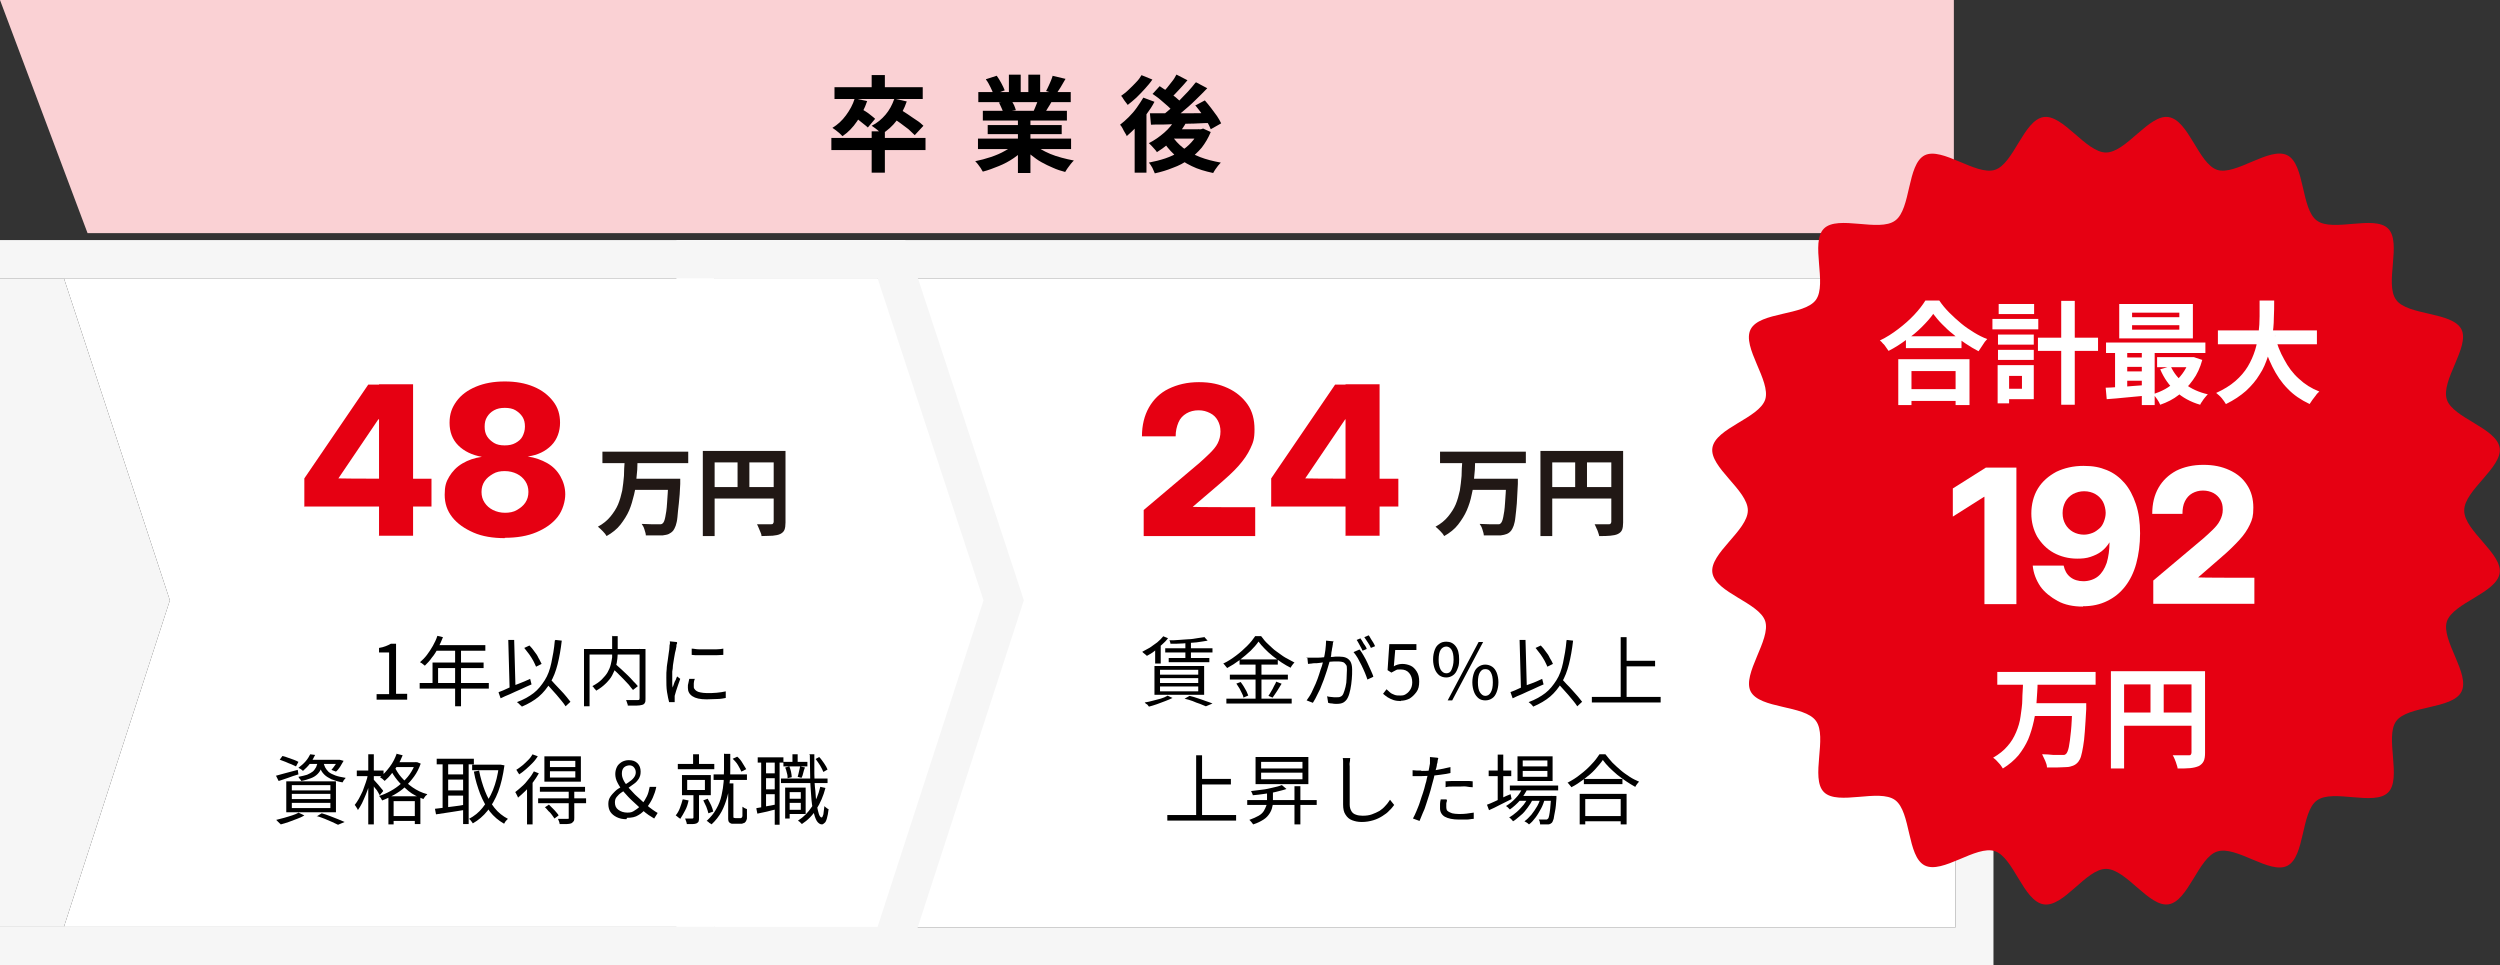
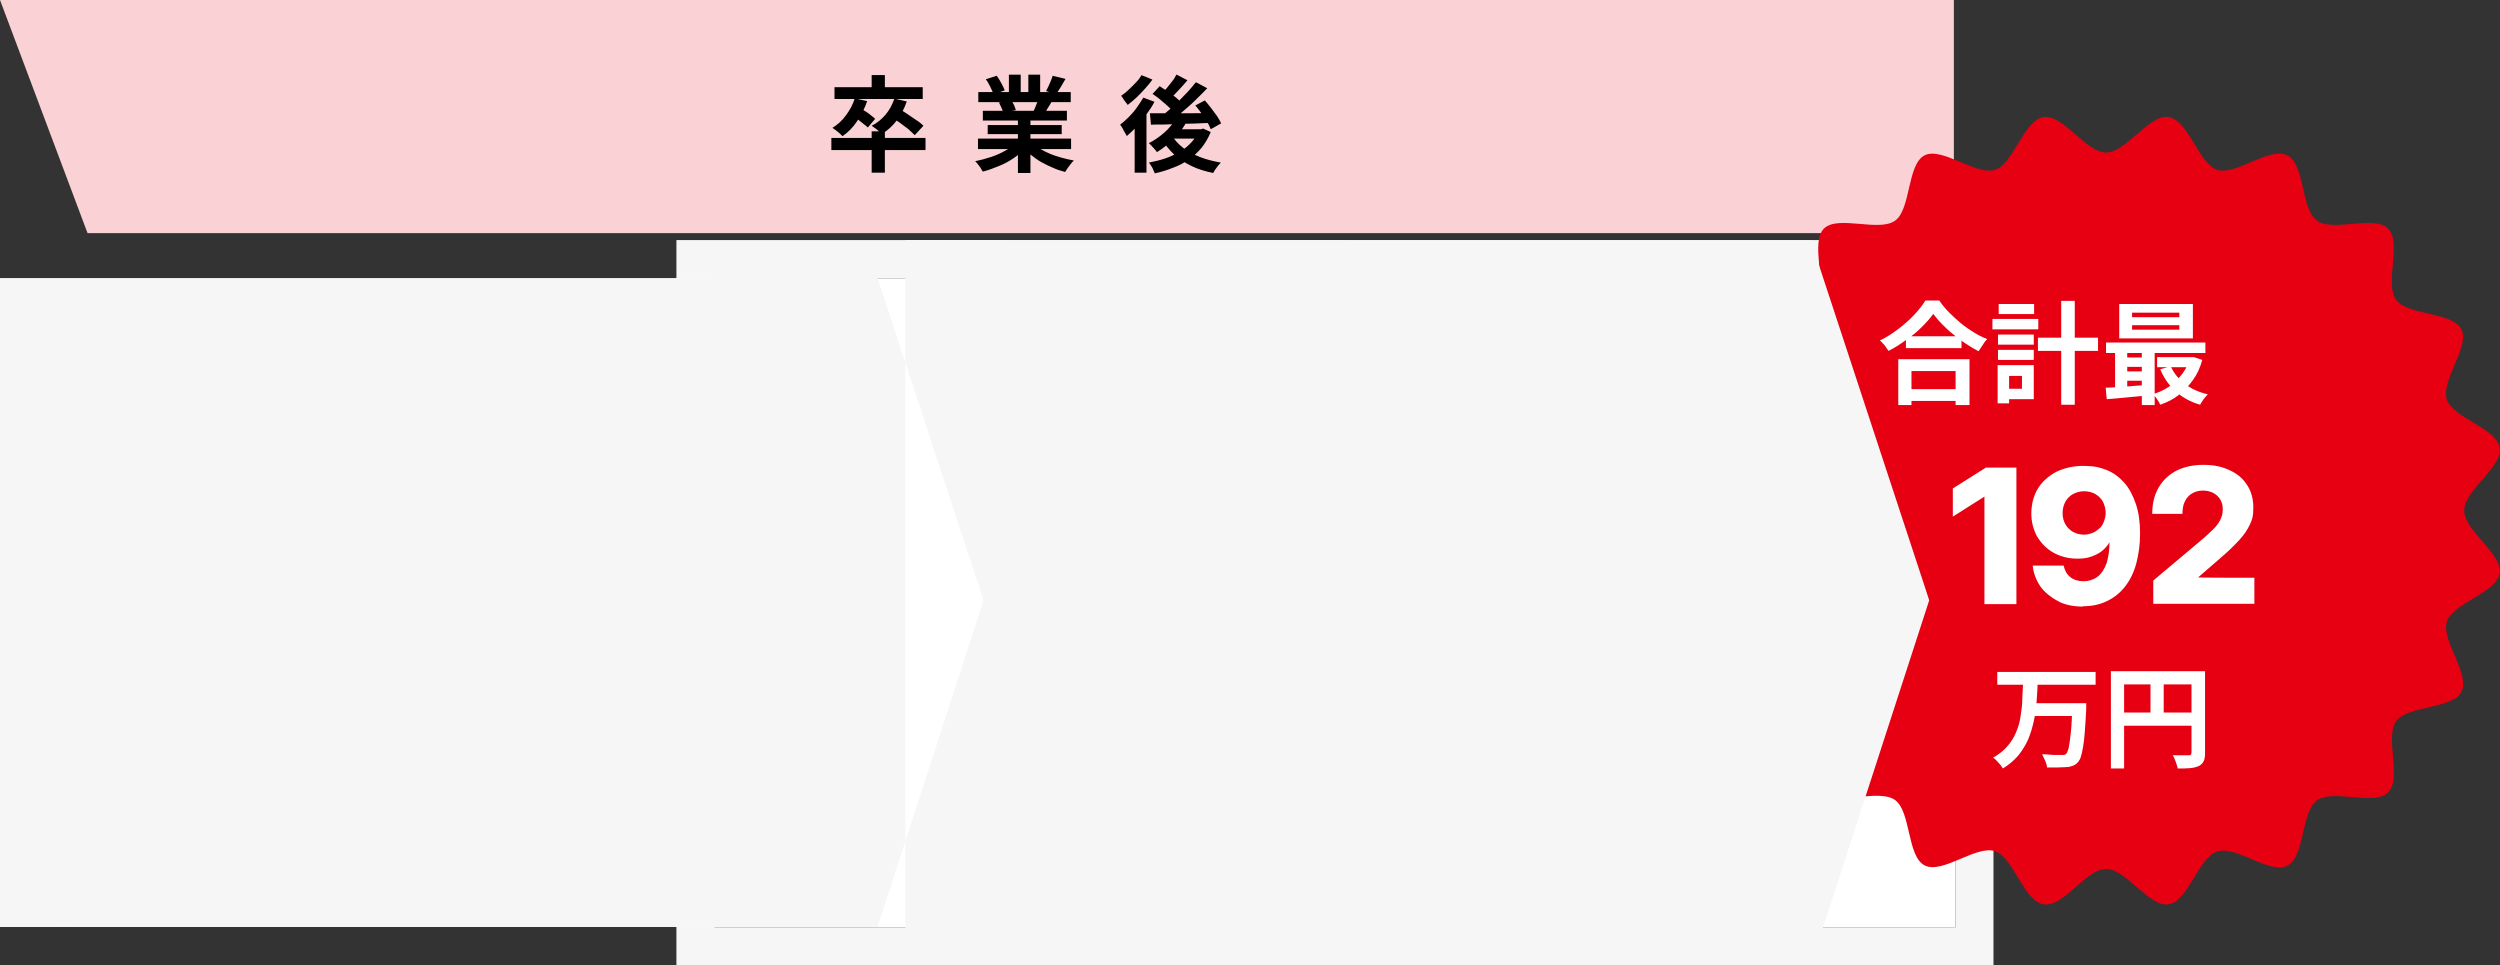
<svg xmlns="http://www.w3.org/2000/svg" id="_レイヤー_2" version="1.1" viewBox="0 0 719.6 277.8">
  <rect x="0" y="0" width="719.6" height="277.8" fill="#333333" stroke="none" />
  <defs>
    <style>
      .st0 {
        fill: #fad1d4;
      }

      .st1 {
        fill: #211815;
      }

      .st2 {
        fill: #f6f6f6;
      }

      .st3 {
        fill: none;
        stroke: #e60012;
        stroke-linecap: round;
        stroke-linejoin: round;
        stroke-width: 12.1px;
      }

      .st4 {
        fill: #fff;
      }

      .st5 {
        fill: #e60012;
      }
    </style>
  </defs>
  <rect class="st4" x="205.7" y="80.1" width="357.2" height="186.8" />
  <path class="st2" d="M562.9,80.1v186.8H205.7V80.1h357.2M573.8,69.1H194.7v208.7h379.1V69.1h0Z" />
  <g>
    <polygon class="st4" points="252.6 80.1 18.4 80.1 48.9 172.8 18.4 266.8 252.6 266.8 283.2 172.8 252.6 80.1" />
    <polygon class="st2" points="18.4 80.1 0 80.1 0 266.8 18.4 266.8 48.9 172.8 18.4 80.1" />
  </g>
  <polygon class="st0" points="25.2 67.1 562.4 67.1 562.4 0 0 0 25.2 67.1" />
  <path d="M239.3,39.7h27.1v3.5h-27.1v-3.5ZM245.9,28.3l3.7.8c-.7,2.1-1.7,4-2.9,5.8s-2.6,3.2-4.2,4.3c-.2-.2-.5-.5-.8-.8-.4-.3-.7-.6-1.1-.9s-.7-.5-1-.7c1.5-.9,2.8-2.1,3.9-3.6,1.1-1.5,2-3.1,2.5-4.8h0ZM240.2,25.1h25.4v3.4h-25.4v-3.4ZM245.7,33.5l2-2.3c.5.3,1,.6,1.5.9s1,.7,1.5,1.1.9.7,1.2,1l-2.1,2.5c-.3-.3-.7-.6-1.2-1-.5-.4-1-.8-1.5-1.2s-1-.8-1.5-1h0ZM250.9,21.6h3.8v4.8h-3.8v-4.8ZM250.9,37.8h3.8v11.9h-3.8v-11.9ZM257.4,28.4l3.6.8c-.7,2.1-1.7,3.9-2.9,5.5s-2.7,2.9-4.3,3.9c-.2-.2-.5-.5-.8-.8-.3-.3-.7-.6-1.1-.9-.4-.3-.7-.5-1-.7,1.6-.8,2.9-1.9,4-3.2,1.1-1.3,1.9-2.8,2.5-4.5h0ZM256.5,33.8l2.4-2.4c.7.4,1.5.9,2.4,1.5s1.7,1.2,2.5,1.7,1.5,1.1,2,1.6l-2.5,2.7c-.5-.5-1.1-1-1.8-1.7-.8-.6-1.6-1.2-2.4-1.8-.9-.6-1.7-1.2-2.4-1.7h0Z" />
  <path d="M292.4,41.3l2.8,1.3c-.9,1-2.1,2-3.4,2.9s-2.8,1.7-4.3,2.3-3,1.2-4.6,1.6c-.2-.3-.4-.6-.6-1-.3-.4-.5-.7-.8-1.1-.3-.4-.6-.7-.8-.9,1.5-.3,3-.7,4.5-1.2s2.9-1.1,4.1-1.8c1.3-.7,2.3-1.4,3.1-2.2h0ZM281.5,39.9h26.8v3h-26.8v-3ZM281.6,26.5h26.6v2.9h-26.6v-2.9ZM282.9,31.9h24.2v2.8h-24.2v-2.8ZM283.8,22.8l3.1-1c.4.6.9,1.3,1.3,2.1s.8,1.5,1,2.1l-3.2,1.2c-.2-.6-.5-1.3-.9-2.1s-.8-1.6-1.3-2.2h0ZM284.3,36h21.3v2.6h-21.3v-2.6ZM287.6,29.5l3.5-.6c.3.4.5.9.8,1.4.2.5.4,1,.5,1.4l-3.7.6c0-.4-.3-.9-.5-1.4s-.5-1-.7-1.5h0ZM290.4,21.5h3.4v6.4h-3.4v-6.4ZM293,33.3h3.6v16.5h-3.6v-16.5ZM297.3,41.2c.6.6,1.4,1.2,2.2,1.7.9.5,1.8,1,2.8,1.4s2.1.8,3.3,1.1c1.2.3,2.3.6,3.5.8-.3.3-.6.6-.9,1s-.6.8-.9,1.2-.5.8-.7,1.1c-1.2-.3-2.4-.7-3.5-1.2-1.2-.5-2.2-1-3.3-1.6s-2-1.3-2.9-2c-.9-.7-1.7-1.5-2.4-2.4l2.8-1.1h0ZM296,21.5h3.4v6.1h-3.4v-6.1ZM299,28.2l3.8.9c-.4.7-.8,1.4-1.2,2-.4.6-.7,1.2-1,1.7l-3.1-.8c.3-.6.5-1.2.8-1.9.3-.7.5-1.3.7-1.9h0ZM302.9,21.8l3.8.9c-.5.8-.9,1.6-1.4,2.4-.5.8-.9,1.4-1.3,2l-2.9-.9c.2-.4.5-.9.7-1.4.2-.5.5-1,.7-1.6.2-.5.4-1,.5-1.4Z" />
  <path d="M329.1,28.1l3.2,1.2c-.6,1.2-1.4,2.4-2.3,3.6s-1.8,2.4-2.8,3.5c-1,1.1-2,2-2.9,2.8,0-.3-.3-.6-.5-1-.2-.4-.5-.8-.7-1.3-.2-.4-.5-.8-.7-1,.8-.6,1.7-1.4,2.5-2.2s1.6-1.7,2.3-2.7c.7-1,1.3-1.9,1.9-2.9h0ZM328.5,21.6l3.2,1.3c-.6.9-1.3,1.7-2.1,2.6s-1.7,1.8-2.5,2.6c-.9.8-1.7,1.5-2.5,2.1-.2-.2-.3-.5-.6-.8-.2-.3-.5-.6-.7-1s-.4-.6-.6-.8c.7-.5,1.5-1.1,2.2-1.8s1.5-1.4,2.1-2.1c.7-.7,1.2-1.4,1.6-2.1h0ZM326.6,34.5l3.1-3.1h.3v18.3h-3.4v-15.3ZM338.3,34.1l3.2,1c-.6,1.2-1.4,2.3-2.3,3.4s-1.9,2.1-3,3c-1.1.9-2.2,1.7-3.2,2.3-.1-.2-.3-.5-.6-.8s-.6-.7-.9-1-.6-.6-.8-.8c1.6-.8,3-1.8,4.4-3,1.4-1.2,2.5-2.6,3.3-4h0ZM345,37.2h.7l.6-.2,2.2,1c-.7,1.7-1.6,3.2-2.6,4.5-1.1,1.3-2.3,2.4-3.7,3.4s-2.9,1.8-4.6,2.4c-1.7.7-3.4,1.2-5.2,1.6-.2-.4-.4-1-.7-1.6-.3-.6-.7-1.1-1-1.5,1.6-.3,3.2-.7,4.7-1.2s2.9-1.2,4.2-1.9c1.3-.8,2.4-1.7,3.3-2.7s1.7-2.1,2.2-3.4v-.5h0ZM331,32.6c1.5,0,3.1,0,5,0,1.9,0,3.9,0,6,0s4.2,0,6.4-.1v2.9c-2.1,0-4.2.2-6.2.2s-4,.1-5.9.2-3.6,0-5,.1l-.3-3.2ZM331.7,27.1l2.1-2.3c.7.5,1.5,1,2.3,1.5.8.6,1.6,1.1,2.3,1.7s1.3,1.1,1.7,1.7l-2.3,2.6c-.4-.5-.9-1.1-1.6-1.7-.7-.6-1.4-1.2-2.2-1.9s-1.6-1.2-2.3-1.7h0ZM344.3,23.7l3.2,1.7c-1.1,1.1-2.2,2.3-3.5,3.5-1.2,1.2-2.5,2.3-3.8,3.4s-2.5,2-3.6,2.8l-2.4-1.6c.8-.6,1.7-1.3,2.6-2.1.9-.8,1.8-1.6,2.7-2.5s1.7-1.8,2.5-2.6c.8-.9,1.5-1.7,2.1-2.5h0ZM337.3,39c.8,1.3,1.9,2.5,3.3,3.6,1.4,1,3,1.9,4.8,2.6,1.8.7,3.8,1.2,6,1.6-.3.3-.5.6-.8.9-.3.4-.5.7-.8,1.1s-.4.7-.6,1c-2.3-.5-4.4-1.1-6.2-2-1.9-.9-3.5-2-5-3.3-1.4-1.3-2.7-2.9-3.7-4.6l2.9-.9h0ZM338.7,21.5l3.1,1.6c-.8.9-1.6,1.9-2.5,2.8-.9,1-1.7,1.8-2.4,2.4l-2.5-1.4c.5-.5,1-1,1.5-1.6.5-.6,1-1.3,1.5-1.9s.9-1.3,1.2-1.9h0ZM338,37.2h8.1v2.7h-10.4l2.4-2.7ZM344,30.4l2.8-1.5c.6.7,1.2,1.4,1.8,2.2s1.2,1.6,1.7,2.3.9,1.5,1.2,2.1l-3,1.7c-.2-.6-.6-1.3-1-2.1-.5-.8-1-1.6-1.6-2.4-.6-.8-1.2-1.6-1.7-2.2h0Z" />
-   <path d="M108.4,201.5v-1.7h3.6v-12h-2.9v-1.3c.7-.1,1.4-.3,1.9-.5s1-.4,1.5-.7h1.5v14.4h3.2v1.7h-8.8Z" />
  <path d="M120.8,196.6h19.9v1.6h-19.9v-1.6ZM125.8,183l1.7.4c-.4,1.1-.9,2.1-1.4,3.1s-1.1,2-1.8,2.8c-.6.9-1.3,1.6-2,2.3-.1,0-.2-.2-.4-.3s-.3-.3-.5-.4c-.2-.1-.4-.2-.5-.3.7-.6,1.4-1.3,2-2.1.6-.8,1.2-1.7,1.7-2.6.5-.9,1-1.9,1.3-2.9h0ZM124.4,190.7h14.8v1.6h-13.1v5.2h-1.6v-6.8h0ZM125.5,185.7h14.2v1.6h-15l.8-1.6ZM131,186.6h1.7v16.7h-1.7v-16.7Z" />
  <path d="M143.6,199.2c.8-.3,1.6-.6,2.6-1.1s2-.9,3.1-1.3,2.2-.9,3.3-1.4l.4,1.6c-1,.4-2,.9-3.1,1.4s-2.1.9-3.1,1.4c-1,.4-1.9.8-2.7,1.2l-.6-1.7h0ZM146.3,184.2h1.7c0,0,.4,14.5.4,14.5h-1.7c0,0-.4-14.5-.4-14.5ZM159.9,184.2l1.8.2c-.3,2.6-.7,4.8-1.2,6.8-.5,2-1.2,3.8-2.1,5.3s-2,2.9-3.3,4-3,2.1-4.9,2.9c0-.1-.2-.3-.4-.4s-.3-.4-.5-.5-.3-.3-.5-.4c1.9-.7,3.5-1.6,4.8-2.6,1.3-1,2.3-2.3,3.2-3.7s1.5-3.1,1.9-5,.8-4,1-6.4h0ZM150.9,186.5l1.5-.7c.5.5,1,1.1,1.4,1.7.5.6.9,1.2,1.2,1.9.4.6.6,1.2.9,1.7l-1.6.8c-.2-.5-.5-1.1-.8-1.7s-.8-1.3-1.2-1.9c-.5-.6-.9-1.2-1.4-1.8h0ZM156.8,196.3l1.3-1.1c.5.5,1.1,1.1,1.6,1.7.6.6,1.1,1.2,1.7,1.8s1.1,1.2,1.6,1.8.9,1.1,1.2,1.5l-1.4,1.3c-.3-.5-.7-1-1.1-1.5-.5-.6-1-1.2-1.5-1.8-.5-.6-1.1-1.2-1.7-1.9s-1.1-1.2-1.6-1.7h0Z" />
  <path d="M168.1,186.8h16.8v1.6h-15.2v14.9h-1.6v-16.5ZM176.1,183.1h1.7v4.3c0,.7,0,1.4-.1,2.2s-.2,1.6-.5,2.4c-.2.8-.6,1.6-1,2.4s-1.1,1.6-1.8,2.3-1.7,1.5-2.8,2.1c0-.1-.2-.3-.3-.4s-.3-.3-.4-.5-.3-.3-.4-.4c1.1-.6,2-1.2,2.7-1.9s1.3-1.4,1.7-2.1c.4-.7.7-1.4.9-2.2s.3-1.4.4-2.1c0-.7,0-1.3,0-2v-4.3h0ZM175.9,192l1.2-.9c.6.5,1.1,1,1.8,1.6.6.6,1.2,1.1,1.8,1.7.6.6,1.1,1.1,1.6,1.7.5.5,1,1,1.3,1.4l-1.4,1.1c-.3-.4-.8-.9-1.2-1.5-.5-.5-1-1.1-1.6-1.7-.6-.6-1.2-1.2-1.8-1.8s-1.2-1.1-1.8-1.6h0ZM184.2,186.8h1.6v14.3c0,.5,0,1-.2,1.2-.1.3-.4.5-.8.6-.4.1-.9.2-1.6.2-.7,0-1.5,0-2.5,0,0-.2,0-.3-.1-.5s-.1-.4-.2-.6-.1-.4-.2-.5c.5,0,1,0,1.5,0s.9,0,1.2,0h.7c.2,0,.4,0,.4-.1s.1-.2.1-.4v-14.3h0Z" />
  <path d="M194.9,185c0,.1,0,.3-.1.4s-.1.4-.1.6c0,.2,0,.3-.1.5,0,.4-.2.9-.3,1.4s-.2,1.1-.3,1.7c-.1.6-.2,1.2-.3,1.9,0,.6-.1,1.2-.2,1.8,0,.6,0,1.1,0,1.6s0,1.1,0,1.5c0,.5,0,1,.1,1.5.1-.3.3-.7.4-1.1.1-.4.3-.8.5-1.1.1-.4.3-.7.4-1l.9.7c-.2.5-.4,1.1-.6,1.7s-.4,1.2-.6,1.8c-.2.6-.3,1-.4,1.4,0,.2,0,.3,0,.5s0,.3,0,.5c0,.1,0,.2,0,.4s0,.3,0,.4h-1.6c-.2-.7-.4-1.7-.6-2.9s-.2-2.6-.2-4.1,0-1.6.1-2.5c0-.8.2-1.7.3-2.5.1-.8.2-1.5.3-2.2s.2-1.2.2-1.7c0-.3,0-.5.1-.8s0-.5,0-.8l2,.2h0ZM199.9,195.6c-.1.4-.2.8-.2,1.1s0,.6,0,.9,0,.5.2.7c.1.2.3.4.6.6s.6.3,1.1.4,1.1.2,1.9.2,1.9,0,2.8-.1,1.8-.2,2.6-.4v1.9c-.6.1-1.4.3-2.4.3s-2,.1-3.1.1c-1.9,0-3.2-.3-4.1-.9-.9-.6-1.3-1.4-1.3-2.4s0-.8.1-1.2.2-.9.3-1.4h1.6c0,.1,0,.1,0,.1ZM199.1,186.7c.6,0,1.3.2,2.1.2.8,0,1.6,0,2.5,0s1.7,0,2.5,0,1.5-.1,2-.2v1.8c-.6,0-1.3.1-2.1.1-.8,0-1.6,0-2.4,0s-1.7,0-2.5,0-1.5,0-2.1-.1v-1.8h0Z" />
  <path d="M79.4,223.3c.8-.2,1.7-.5,2.9-.8,1.1-.3,2.2-.6,3.4-.9l.2,1.3c-1,.3-2,.6-3,1s-1.9.6-2.7.9l-.7-1.4h0ZM86.1,234l1.5.7c-.6.4-1.3.7-2.1,1-.8.3-1.6.6-2.4.9-.8.3-1.6.5-2.3.7,0-.1-.2-.2-.4-.4s-.3-.3-.5-.5c-.1-.1-.3-.3-.4-.4.8-.2,1.5-.4,2.3-.6s1.6-.5,2.3-.7,1.3-.5,1.9-.8h0ZM80.5,218.7l.8-1.1c.5.1,1.1.3,1.6.5s1.1.4,1.7.6c.5.2,1,.4,1.3.6l-.7,1.3c-.4-.2-.8-.4-1.3-.6s-1.1-.4-1.7-.7c-.6-.2-1.1-.4-1.6-.6h0ZM82.4,224.9h14.3v8.9h-14.3v-8.9ZM84,226v1.5h11.1v-1.5h-11.1ZM84,228.5v1.5h11.1v-1.5h-11.1ZM84,231.1v1.5h11.1v-1.5h-11.1ZM89.2,217.1l1.5.2c-.4.8-.8,1.6-1.4,2.4-.6.8-1.3,1.5-2.1,2.2-.1-.1-.3-.3-.6-.5s-.5-.3-.7-.4c.8-.6,1.5-1.2,2.1-1.9.6-.7,1-1.4,1.3-2h0ZM91.6,219.1h1.5c-.1.8-.3,1.5-.6,2.1s-.6,1.1-1.1,1.6-1.1.9-1.9,1.2-1.7.6-2.8.8c0-.2-.2-.4-.4-.6s-.3-.4-.4-.6c1-.2,1.9-.4,2.5-.6.7-.3,1.2-.6,1.6-.9s.7-.8,1-1.3c.2-.5.4-1.1.5-1.7h0ZM88.9,218.7h8.8v1.2h-9.8l1-1.2ZM91.3,234.9l1.3-.8c.8.2,1.6.5,2.4.8s1.6.6,2.3.9,1.4.6,1.9.8l-1.9.8c-.5-.2-1-.5-1.7-.8s-1.4-.6-2.1-.9c-.8-.3-1.5-.6-2.4-.8h0ZM93.1,219.5c.1.5.3.9.5,1.4.2.4.6.9,1,1.3.5.4,1.1.7,1.9,1,.8.3,1.8.5,3,.7-.1.2-.3.4-.5.6-.2.3-.3.5-.4.7-1.3-.2-2.4-.6-3.2-.9-.8-.4-1.5-.8-2-1.3s-.9-1-1.1-1.6-.5-1.1-.6-1.7h1.4c0-.1,0-.1,0-.1ZM97.3,218.7h.5c0,0,1.1.3,1.1.3-.3.6-.7,1.1-1,1.7-.4.6-.8,1.1-1.2,1.4l-1.3-.5c.3-.4.7-.8,1-1.3.4-.5.6-1,.9-1.4v-.2h0Z" />
  <path d="M105.9,222.8l1.1.4c-.2.9-.4,1.8-.7,2.7-.3.9-.6,1.9-1,2.8s-.7,1.7-1.1,2.5-.8,1.4-1.2,2c0-.2-.2-.5-.4-.8-.2-.3-.3-.5-.5-.7.4-.5.8-1.1,1.2-1.8.4-.7.7-1.4,1.1-2.2.3-.8.6-1.6.9-2.5.3-.8.5-1.6.6-2.4h0ZM102.7,221.8h7.7v1.6h-7.7v-1.6ZM106,217.1h1.6v20.2h-1.6v-20.2ZM107.4,224.2c.1.1.3.4.6.7.3.3.6.7.9,1,.3.4.6.7.9,1.1.3.3.5.6.5.7l-1,1.2c-.1-.2-.3-.5-.5-.9-.2-.4-.5-.8-.8-1.1s-.5-.8-.8-1.1-.5-.6-.6-.8l.8-.8h0ZM119.5,219.4h.6c0,0,1,.4,1,.4-.5,1.4-1.1,2.6-1.9,3.7-.8,1.1-1.7,2.1-2.6,3s-2,1.6-3.2,2.3c-1.1.6-2.3,1.2-3.4,1.6-.1-.2-.2-.4-.4-.7s-.4-.5-.5-.6c1.1-.3,2.2-.8,3.3-1.4s2.1-1.3,3-2.1c.9-.8,1.8-1.7,2.5-2.7s1.3-2.1,1.7-3.3v-.3h0ZM114.3,217l1.6.4c-.4,1-.8,1.9-1.4,2.8s-1.1,1.8-1.8,2.5c-.6.8-1.3,1.5-2,2.1,0-.1-.2-.2-.4-.4s-.3-.3-.5-.4-.3-.2-.4-.3c1-.8,1.9-1.8,2.8-3s1.5-2.4,2-3.8h0ZM111.7,229.2h9.3v8h-1.6v-6.6h-6.1v6.7h-1.5v-8.1h0ZM112.3,234.9h7.9v1.4h-7.9v-1.4ZM113.5,220.6c.5,1,1.1,2.1,2,3.1s1.9,2,3.2,2.9,2.7,1.6,4.3,2c-.1.1-.2.3-.4.4s-.2.3-.4.5-.2.3-.3.5c-1.6-.6-3.1-1.3-4.3-2.3s-2.3-2-3.2-3.1c-.9-1.1-1.6-2.2-2.1-3.3l1.2-.8h0ZM113.7,219.4h6.2v1.4h-6.2v-1.4Z" />
  <path d="M125.2,232.8c.7-.1,1.6-.2,2.5-.3s1.9-.3,3-.4c1.1-.1,2.1-.3,3.2-.5v1.5c-1.4.2-2.9.5-4.4.7s-2.8.4-4,.6l-.3-1.6h0ZM125.7,218.4h10.7v1.6h-10.7v-1.6ZM127.4,219h1.6v14.3h-1.6v-14.3ZM128.2,222.9h5.7v1.5h-5.7v-1.5ZM128.2,227.5h5.7v1.5h-5.7v-1.5ZM133.3,219h1.6v18.2h-1.6v-18.2ZM143.5,220.1h.6c0,0,1.1.2,1.1.2-.4,2.9-1,5.5-1.8,7.6s-1.9,4-3.1,5.5-2.6,2.7-4.2,3.6c-.1-.2-.3-.4-.5-.7-.2-.3-.4-.5-.6-.6,1.5-.8,2.8-1.8,3.9-3.2s2.2-3.1,3-5.1,1.4-4.3,1.7-6.9v-.4h0ZM135.9,220.1h8.1v1.6h-8.1v-1.6ZM137.9,221.8c.4,2.1,1,4.1,1.7,5.9.7,1.8,1.6,3.4,2.7,4.8,1.1,1.4,2.4,2.4,3.9,3.2-.1.1-.2.2-.4.4s-.3.3-.4.5-.2.3-.3.5c-1.6-.9-3-2.1-4.1-3.5-1.1-1.5-2-3.1-2.8-5.1-.7-1.9-1.4-4-1.8-6.4l1.6-.3h0Z" />
  <path d="M153.6,222l1.5.6c-.5.9-1.1,1.8-1.7,2.6s-1.4,1.7-2.1,2.4-1.5,1.4-2.2,2c0-.1-.1-.3-.2-.5s-.2-.4-.3-.6-.2-.4-.3-.5c.7-.5,1.3-1.1,2-1.7.7-.6,1.3-1.3,1.9-2.1.6-.7,1.1-1.5,1.5-2.2h0ZM153.2,217.1l1.6.6c-.4.6-.9,1.3-1.5,1.9-.6.6-1.2,1.2-1.9,1.8-.7.6-1.3,1.1-2,1.5,0-.1-.1-.3-.2-.4s-.2-.3-.3-.5-.2-.3-.3-.4c.6-.4,1.2-.8,1.8-1.3s1.1-1,1.7-1.6.9-1.1,1.2-1.6h0ZM151.7,225.8l1.6-1.5h0v13h-1.6v-11.4h0ZM154.9,229.8h13.8v1.4h-13.8v-1.4ZM155.4,226.5h13v1.4h-13v-1.4ZM156.7,217.7h10.5v7.3h-10.5v-7.3ZM156.8,232.4l1.2-.8c.5.5,1,1,1.6,1.6.5.6,1,1.1,1.2,1.5l-1.2.9c-.2-.3-.4-.6-.7-1s-.6-.8-1-1.1c-.3-.4-.7-.8-1-1.1h0ZM158.3,219v1.8h7.3v-1.8h-7.3ZM158.3,222v1.8h7.3v-1.8h-7.3ZM163.7,227.7h1.6v7.7c0,.4,0,.8-.2,1s-.3.4-.7.6c-.3.1-.8.2-1.3.2-.5,0-1.2,0-2,0,0-.2-.1-.5-.2-.8s-.2-.5-.3-.7c.6,0,1.2,0,1.7,0s.8,0,1,0c.2,0,.3,0,.4-.1s0-.1,0-.3v-7.7h0Z" />
  <path d="M180.3,235.8c-1.1,0-2-.2-2.8-.6-.8-.4-1.4-.9-1.8-1.5s-.6-1.4-.6-2.3.2-1.5.6-2.1.9-1.1,1.4-1.6,1.2-.9,1.9-1.3,1.3-.8,1.9-1.2,1.1-.8,1.5-1.3.6-1,.6-1.6-.2-1-.5-1.4c-.3-.4-.8-.6-1.3-.6s-1.2.2-1.6.6-.6,1-.6,1.7.1,1.1.4,1.8.7,1.2,1.2,1.9,1.1,1.2,1.7,1.9,1.3,1.2,1.9,1.8,1.3,1.2,1.9,1.7c.6.5,1.2,1,1.8,1.4.6.4,1,.7,1.4.9l-1,1.6c-.5-.3-1-.6-1.6-1s-1.2-.9-2-1.6c-.9-.8-1.7-1.6-2.6-2.4s-1.7-1.7-2.5-2.6c-.8-.9-1.4-1.8-1.8-2.6-.5-.9-.7-1.8-.7-2.6s.2-1.5.5-2.1.8-1,1.4-1.4c.6-.3,1.2-.5,2-.5,1.1,0,1.9.3,2.5.9.6.6.9,1.4.9,2.4s-.2,1.4-.5,2c-.4.6-.8,1.1-1.4,1.5-.6.4-1.2.9-1.8,1.3-.6.4-1.2.8-1.8,1.2-.6.4-1,.8-1.4,1.3s-.5,1-.5,1.6c0,.9.3,1.6,1,2.1s1.5.8,2.6.8,1.5-.2,2.2-.7c.7-.4,1.4-1,2-1.8.6-.7,1-1.4,1.4-2.2s.6-1.7.8-2.7h1.9c-.2,1.1-.6,2.2-1,3.1s-1,1.9-1.7,2.8c-.7.9-1.5,1.7-2.4,2.2-.9.6-2,.8-3.3.8h0Z" />
  <path d="M196.7,230.1l1.5.3c-.2,1-.5,2-1,2.9s-.9,1.7-1.4,2.4c0,0-.2-.2-.4-.3-.1-.1-.3-.2-.5-.4s-.3-.2-.4-.3c.5-.6.9-1.3,1.2-2.1s.6-1.7.8-2.5h0ZM195.1,219.9h10.5v1.5h-10.5v-1.5ZM196.3,223.1h8.3v5.8h-8.3v-5.8ZM199.6,228.3h1.6v7.1c0,.4,0,.7-.1,1s-.3.4-.6.6c-.3.1-.6.2-1.1.2s-1,0-1.7,0c0-.2-.1-.5-.2-.8s-.2-.5-.3-.8c.5,0,1,0,1.3,0h.8c.2,0,.3-.1.3-.3v-7.1h0ZM197.8,224.5v2.9h5.1v-2.9h-5.1ZM199.5,217.1h1.7v3.7h-1.7v-3.7ZM202.4,230.4l1.3-.5c.3.6.7,1.2,1,1.9s.5,1.3.6,1.8l-1.4.5c-.1-.5-.3-1.1-.6-1.9-.3-.7-.6-1.3-.9-1.9h0ZM208.6,217h1.6v4.6c0,1.2,0,2.4-.2,3.8-.1,1.4-.3,2.7-.7,4.1s-.9,2.8-1.6,4.1-1.7,2.6-2.9,3.7c0-.1-.2-.2-.4-.3-.2-.1-.3-.2-.5-.4s-.3-.2-.5-.3c1.2-1.1,2.1-2.2,2.8-3.5.7-1.2,1.2-2.5,1.5-3.9s.5-2.6.6-3.9c0-1.3.1-2.4.1-3.5v-4.6h0ZM205.4,222.9h9.6v1.6h-9.6v-1.6ZM209.6,225.5h1.5v9.5c0,.1,0,.2,0,.2s0,.1.1.2c.1,0,.3.1.6.1h.9c.1,0,.2,0,.4,0,.1,0,.2,0,.3-.1,0,0,.2-.1.2-.2s.1-.2.1-.3c0-.2,0-.6,0-1.1,0-.5,0-1,0-1.6.2.1.4.3.6.4s.5.2.7.3c0,.4,0,.8,0,1.2s0,.8,0,1.1,0,.6-.1.7c-.1.5-.4.8-.7,1-.2,0-.4.1-.6.2-.2,0-.5,0-.7,0h-1.4c-.2,0-.5,0-.8,0s-.5-.2-.7-.3c-.1-.1-.2-.2-.3-.4,0-.1-.1-.3-.1-.6s0-.5,0-.9v-9.4h0ZM210.9,218.4l1.3-.6c.6.5,1.1,1.1,1.5,1.8s.8,1.3,1.1,1.8l-1.4.7c-.2-.5-.6-1.2-1-1.9s-1-1.3-1.5-1.8h0Z" />
  <path d="M217.8,232.6c.8-.1,1.7-.3,2.7-.5s2.1-.4,3.2-.6v1.4c-.9.2-1.9.4-2.9.7-1,.2-1.9.4-2.8.6l-.3-1.5h0ZM218.1,218h7.4v1.5h-7.4v-1.5ZM219.1,218.8h1.4v14.1h-1.4v-14.1ZM219.8,222.6h4v1.4h-4v-1.4ZM219.8,227.2h4v1.4h-4v-1.4ZM223,218.8h1.4v18.6h-1.4v-18.6ZM224.8,224.1h13.4v1.3h-13.4v-1.3ZM225.5,219.3h6.9v1.3h-6.9v-1.3ZM226,226.7h1.3v8.9h-1.3v-8.9ZM226.1,220.9l1.1-.3c.2.5.4,1,.5,1.6s.2,1.1.2,1.5l-1.2.3c0-.4,0-.9-.2-1.5-.1-.6-.3-1.1-.5-1.6ZM226.7,229.9h4.5v1.2h-4.5v-1.2ZM226.9,226.7h5v7.6h-5v-1.2h3.6v-5.1h-3.6v-1.2h0ZM228.1,217.1h1.5v3.1h-1.5v-3.1ZM230.3,220.6l1.4.3c-.2.5-.4,1.1-.5,1.6s-.3,1.1-.5,1.4l-1.1-.3c.1-.4.3-1,.4-1.6s.3-1.1.3-1.6h0ZM236.2,226.5l1.4.3c-.6,2.3-1.5,4.4-2.6,6.1-1.1,1.8-2.5,3.2-4.2,4.3,0,0-.1-.2-.3-.3-.1-.1-.2-.3-.4-.4s-.3-.2-.4-.3c1.6-1,2.9-2.3,4-4,1.1-1.6,1.9-3.5,2.4-5.7ZM232.9,217.1h1.5c0,2,0,3.9,0,5.6,0,1.8.1,3.5.3,5,.1,1.5.2,2.9.4,4,.2,1.1.4,2,.6,2.6.2.6.5,1,.8,1,.2,0,.3-.3.5-.9.1-.6.2-1.4.3-2.4,0,.1.2.2.4.4.1.1.3.2.4.3s.3.2.4.2c-.1,1.1-.3,2-.5,2.7s-.4,1.1-.7,1.3c-.2.2-.5.4-.7.4-.6,0-1.1-.4-1.5-1-.4-.7-.7-1.6-1-2.8s-.5-2.7-.6-4.3c-.1-1.7-.3-3.5-.3-5.5,0-2-.1-4.2-.1-6.4h0ZM234.7,218.5l1.1-.6c.5.5.9,1.1,1.4,1.8s.8,1.3,1,1.8l-1.2.7c-.2-.5-.5-1.1-.9-1.8s-.9-1.3-1.3-1.9h0Z" />
  <path class="st1" d="M179.9,132.8h3.6c0,1.6-.1,3.2-.3,4.8-.1,1.6-.3,3.2-.7,4.8s-.8,3.1-1.4,4.5-1.5,2.8-2.5,4.1c-1,1.3-2.4,2.4-4,3.3-.2-.4-.6-.9-1.1-1.4-.5-.5-.9-.9-1.4-1.3,1.5-.8,2.7-1.8,3.6-2.9.9-1.1,1.7-2.3,2.2-3.5s.9-2.6,1.2-4c.2-1.4.4-2.8.5-4.2,0-1.4.1-2.8.2-4.2h0ZM173.4,130h24.7v3.3h-24.7v-3.3ZM182.3,137.8h11.2v3.2h-11.2v-3.2ZM192.3,137.8h3.5c0,.4,0,.6,0,.9s0,.4,0,.6c-.1,2.2-.2,4-.4,5.6s-.3,2.8-.4,3.9-.3,1.9-.5,2.5-.5,1.1-.7,1.4c-.4.5-.9.8-1.3,1s-1,.3-1.7.4c-.6,0-1.3,0-2.2,0s-1.8,0-2.7,0c0-.5-.2-1-.4-1.7s-.5-1.2-.8-1.6c1,0,1.9.1,2.8.1.9,0,1.5,0,1.9,0s.5,0,.8,0c.2,0,.4-.1.6-.3.3-.3.5-.8.7-1.8.2-.9.4-2.2.5-3.9.1-1.7.3-3.9.4-6.5v-.6h0Z" />
  <path class="st1" d="M202.3,129.8h22v3.3h-18.6v21.2h-3.4v-24.5h0ZM204.2,140.2h20.2v3.3h-20.2v-3.3ZM212.3,131.6h3.4v10.2h-3.4v-10.2ZM222.7,129.8h3.4v20.6c0,.9-.1,1.6-.3,2.1-.2.5-.6.9-1.2,1.2-.6.3-1.3.4-2.2.5-.9,0-1.9.1-3.2.1,0-.3-.1-.7-.3-1.1s-.3-.8-.5-1.2-.3-.8-.5-1.1c.5,0,1.1,0,1.6,0s1,0,1.5,0h.9c.3,0,.5,0,.6-.2.1-.1.2-.3.2-.5v-20.5h0Z" />
  <path class="st5" d="M87.6,145.7v-8l18.4-27h6.7v10h-3.8l-11.5,17h0c0,.1,26.8.1,26.8.1v8h-36.7ZM109.1,154.3v-14.6c0,0,0-29.1,0-29.1h9.8v43.6h-9.9Z" />
-   <path class="st5" d="M145.3,154.9c-3.4,0-6.5-.5-9-1.6s-4.6-2.5-6.1-4.4-2.2-4-2.2-6.5.4-3.7,1.3-5.2,2.1-2.8,3.8-3.8,3.5-1.6,5.6-1.9h0c-2.8-.5-5.1-1.6-6.8-3.3s-2.5-3.9-2.5-6.5.7-4.4,2-6.2,3.2-3.2,5.6-4.2,5.1-1.5,8.3-1.5,5.9.5,8.3,1.5,4.2,2.4,5.6,4.2,2,3.8,2,6.2-.8,4.8-2.5,6.5c-1.7,1.7-3.9,2.8-6.8,3.2h0c2.1.3,4,1,5.6,1.9s2.9,2.2,3.8,3.8,1.4,3.3,1.4,5.2-.7,4.6-2.2,6.5-3.5,3.3-6.1,4.4-5.6,1.6-9.1,1.6h0ZM145.3,147.6c1.3,0,2.5-.2,3.5-.8s1.8-1.2,2.4-2.1.9-1.9.9-3.1-.3-2.2-.9-3.1-1.4-1.6-2.4-2.1-2.2-.8-3.5-.8-2.4.2-3.4.8-1.8,1.2-2.4,2.1-.9,1.9-.9,3.1.3,2.2.9,3.1,1.4,1.6,2.4,2.1,2.2.8,3.5.8h0ZM145.3,128.2c1.2,0,2.2-.2,3.1-.7s1.6-1.1,2-1.9.7-1.7.7-2.8-.2-2-.7-2.8-1.2-1.4-2-1.9-1.9-.7-3.1-.7-2.2.2-3.1.7-1.5,1.1-2,1.9-.7,1.7-.7,2.8.2,2,.7,2.8,1.2,1.4,2,1.9,1.9.7,3,.7h0Z" />
  <path d="M334.7,183.1l1.5.6c-.5.7-1.1,1.3-1.8,1.9-.7.6-1.4,1.2-2.1,1.8s-1.5,1-2.2,1.4c0-.1-.2-.2-.4-.4-.2-.1-.3-.3-.5-.4s-.3-.3-.4-.4c.7-.4,1.5-.8,2.2-1.2.7-.5,1.4-1,2.1-1.5.7-.6,1.2-1.1,1.7-1.7h0ZM336,200.2l1.5.7c-.6.3-1.3.6-2.1.9s-1.6.6-2.4.9c-.8.3-1.6.5-2.3.7,0-.1-.2-.2-.3-.4s-.3-.3-.5-.4-.3-.3-.4-.4c.8-.1,1.5-.3,2.3-.5.8-.2,1.6-.4,2.3-.6.7-.2,1.4-.5,1.9-.8h0ZM332.3,191.7h14.3v8.3h-14.3v-8.3ZM332.6,186.4l1.1-1.1h.4v5.7h-1.6v-4.5ZM333.9,192.8v1.4h11v-1.4h-11ZM333.9,195.2v1.4h11v-1.4h-11ZM333.9,197.6v1.4h11v-1.4h-11ZM335.4,186.6h13.6v1.2h-13.6v-1.2ZM336.4,189.4h11.7v1.2h-11.7v-1.2ZM346.6,183.3l1,1.1c-.9.2-2,.3-3.2.5-1.2.1-2.5.2-3.8.3s-2.5.1-3.7.1c0-.1,0-.3-.1-.5,0-.2-.2-.4-.2-.5.9,0,1.8,0,2.7-.1s1.8-.1,2.8-.2c.9,0,1.8-.2,2.5-.3s1.5-.2,2-.3h0ZM341,201.1l1.4-.8c.8.2,1.6.4,2.4.7s1.6.5,2.3.8c.7.2,1.4.5,1.9.7l-1.9.8c-.5-.2-1-.4-1.7-.7-.7-.2-1.4-.5-2.1-.8-.8-.3-1.5-.5-2.4-.7h0ZM341.2,184.5h1.6v5.5h-1.6v-5.5Z" />
-   <path d="M362.3,184.6c-.6.9-1.4,1.8-2.3,2.7-1,.9-2,1.8-3.2,2.7-1.2.9-2.3,1.6-3.6,2.3,0-.1-.2-.3-.3-.4s-.2-.3-.4-.5-.2-.3-.4-.4c1.3-.6,2.5-1.4,3.7-2.3s2.2-1.8,3.2-2.8,1.7-1.9,2.3-2.8h1.7c.6.8,1.2,1.6,2,2.3s1.5,1.5,2.4,2.1,1.7,1.3,2.6,1.8c.9.5,1.8,1,2.6,1.4-.2.2-.4.4-.6.7s-.4.5-.5.8c-.8-.4-1.7-.9-2.6-1.5s-1.7-1.2-2.6-1.9-1.6-1.4-2.3-2.1c-.7-.7-1.3-1.4-1.8-2.1h0ZM353,201.1h18.8v1.4h-18.8v-1.4ZM354,194.2h16.7v1.4h-16.7v-1.4ZM355.8,196.8l1.3-.5c.3.4.6.8.9,1.3s.5.9.8,1.4c.2.5.4.9.5,1.2l-1.4.6c0-.4-.2-.8-.4-1.2-.2-.5-.5-.9-.7-1.4-.3-.5-.6-.9-.9-1.4h0ZM356.8,189.8h11v1.5h-11v-1.5ZM361.4,190.3h1.7v11.6h-1.7v-11.6ZM367.3,196.2l1.6.6c-.4.7-.9,1.4-1.3,2.1-.5.7-.9,1.4-1.3,1.9l-1.2-.5c.3-.4.5-.8.8-1.3.3-.5.6-1,.8-1.5.3-.5.5-.9.7-1.4h0Z" />
  <path d="M375.9,189.3c.3,0,.7,0,1,0s.6,0,1,0c.3,0,.7,0,1.3,0,.5,0,1.1,0,1.7-.1s1.2-.1,1.8-.1c.6,0,1.2,0,1.7-.1.5,0,.9,0,1.2,0,.7,0,1.3.1,1.8.3.5.2,1,.6,1.3,1.1.3.5.5,1.3.5,2.3s0,1.8-.1,2.8-.2,2-.4,2.9c-.2.9-.4,1.7-.7,2.3-.3.7-.8,1.2-1.3,1.5s-1.2.4-1.9.4-.9,0-1.3-.1c-.5,0-.9-.1-1.2-.2l-.3-1.9c.3.1.6.2,1,.2.3,0,.7.1,1,.1.3,0,.6,0,.8,0,.4,0,.8,0,1.1-.2.3-.1.6-.4.8-.9.2-.5.4-1.1.6-1.9s.3-1.6.3-2.4c0-.9.1-1.7.1-2.5s0-1.2-.3-1.5c-.2-.3-.5-.6-.8-.7s-.8-.2-1.2-.2-.9,0-1.5,0-1.3.1-2,.2c-.7,0-1.4.1-2,.2s-1.1.1-1.4.1c-.3,0-.6,0-1,.1-.4,0-.7.1-1,.1l-.2-1.9h0ZM383.8,184.4c0,.2,0,.4-.1.6s0,.4-.1.7c0,.2-.1.6-.2,1.1,0,.4-.2.9-.2,1.4s-.2,1-.3,1.5c-.2.6-.3,1.3-.6,2.1-.2.8-.5,1.6-.8,2.5s-.6,1.8-1,2.7c-.3.9-.7,1.8-1.2,2.7-.4.9-.9,1.8-1.4,2.6l-1.8-.7c.5-.7,1-1.4,1.4-2.2.4-.8.8-1.7,1.2-2.6s.7-1.8,1-2.7.5-1.7.8-2.4c.2-.8.4-1.4.5-1.9.2-.9.4-1.8.5-2.7.1-.9.2-1.9.2-2.7l2,.2h0ZM391.4,187c.3.4.7,1,1.1,1.7s.8,1.4,1.1,2.1.7,1.5,1,2.2.6,1.3.7,1.8l-1.7.8c-.2-.6-.4-1.2-.7-1.9s-.6-1.4-1-2.2-.7-1.4-1.1-2.1-.8-1.2-1.2-1.7l1.6-.7h0ZM391.6,183.8c.2.2.4.6.6.9.2.4.4.7.7,1.1s.4.7.5,1l-1.2.5c-.1-.3-.3-.6-.5-1-.2-.4-.4-.7-.6-1.1-.2-.4-.4-.7-.6-1l1.2-.5h0ZM394,182.9c.2.3.4.6.6,1,.2.4.5.7.7,1.1s.4.7.5,1l-1.2.5c-.2-.5-.5-1-.9-1.6s-.7-1.1-1-1.5l1.2-.5h0Z" />
  <path d="M403.3,201.8c-.8,0-1.6-.1-2.2-.3-.6-.2-1.2-.5-1.7-.8-.5-.3-.9-.7-1.3-1l1-1.3c.3.3.7.6,1,.9s.8.5,1.3.7c.5.2,1,.2,1.7.2s1.2-.1,1.7-.5c.5-.3.9-.8,1.2-1.3s.5-1.2.5-2c0-1.1-.3-2-.9-2.7s-1.4-1-2.4-1-1,0-1.4.2-.8.4-1.3.7l-1.1-.7.5-7.5h7.8v1.7h-6.1l-.4,4.7c.3-.2.7-.4,1.1-.5s.8-.2,1.3-.2c.9,0,1.7.2,2.4.5s1.3.9,1.8,1.7.7,1.7.7,2.9-.2,2.2-.8,3-1.2,1.4-2,1.9c-.8.4-1.7.6-2.5.6h0Z" />
  <path d="M416.3,195c-.8,0-1.4-.2-2-.6-.5-.4-1-1-1.3-1.8s-.5-1.7-.5-2.8.2-2,.5-2.8c.3-.8.7-1.3,1.3-1.7.5-.4,1.2-.6,2-.6,1.1,0,2,.4,2.7,1.3s1,2.1,1,3.8-.2,2-.5,2.8c-.3.8-.7,1.4-1.3,1.8s-1.2.6-1.9.6h0ZM416.3,193.8c.7,0,1.2-.3,1.5-1s.6-1.6.6-2.9-.2-2.3-.6-2.9c-.4-.6-.9-.9-1.5-.9s-1.2.3-1.6.9c-.4.6-.6,1.6-.6,2.9s.2,2.2.6,2.9c.4.6.9,1,1.6,1ZM416.7,201.6l8.9-16.8h1.3l-8.9,16.8h-1.3ZM427.5,201.6c-.7,0-1.4-.2-1.9-.6s-1-1-1.3-1.8-.5-1.7-.5-2.8.2-2,.5-2.8.7-1.3,1.3-1.7,1.2-.6,1.9-.6,1.4.2,2,.6,1,1,1.3,1.7c.3.8.5,1.7.5,2.8s-.2,2-.5,2.8c-.3.8-.7,1.4-1.3,1.8s-1.2.6-2,.6ZM427.5,200.3c.7,0,1.2-.3,1.6-1s.6-1.6.6-2.9-.2-2.2-.6-2.9-.9-.9-1.6-.9-1.1.3-1.5.9c-.4.6-.6,1.6-.6,2.9s.2,2.3.6,2.9c.4.6.9,1,1.5,1Z" />
  <path d="M434.8,199.2c.8-.3,1.6-.6,2.6-1.1s2-.9,3.2-1.3,2.2-.9,3.3-1.4l.4,1.6c-1,.4-2,.9-3.1,1.4s-2.1.9-3.1,1.4c-1,.4-1.9.8-2.7,1.2l-.6-1.7h0ZM437.4,184.2h1.7c0,0,.4,14.5.4,14.5h-1.7c0,0-.4-14.5-.4-14.5ZM451,184.2l1.8.2c-.3,2.6-.7,4.8-1.2,6.8-.5,2-1.2,3.8-2.1,5.3s-2,2.9-3.3,4-3,2.1-4.9,2.9c0-.1-.2-.3-.3-.4s-.3-.4-.5-.5-.3-.3-.5-.4c1.9-.7,3.5-1.6,4.8-2.6,1.3-1,2.3-2.3,3.2-3.7s1.5-3.1,1.9-5,.8-4,1-6.4h0ZM442,186.5l1.5-.7c.5.5,1,1.1,1.4,1.7.5.6.9,1.2,1.2,1.9.4.6.7,1.2.9,1.7l-1.6.8c-.2-.5-.5-1.1-.8-1.7s-.8-1.3-1.2-1.9c-.5-.6-.9-1.2-1.4-1.8h0ZM448,196.3l1.3-1.1c.5.5,1.1,1.1,1.6,1.7.6.6,1.2,1.2,1.7,1.8s1.1,1.2,1.6,1.8.9,1.1,1.2,1.5l-1.4,1.3c-.3-.5-.7-1-1.1-1.5-.5-.6-1-1.2-1.5-1.8s-1.1-1.2-1.7-1.9-1.1-1.2-1.6-1.7h0Z" />
  <path d="M458.2,200.6h19.8v1.6h-19.8v-1.6ZM466.5,183.4h1.7v18.1h-1.7v-18.1ZM467.4,190.2h9v1.6h-9v-1.6Z" />
  <path d="M336,234.6h19.8v1.6h-19.8v-1.6ZM344.3,217.4h1.7v18.1h-1.7v-18.1ZM345.3,224.2h9v1.6h-9v-1.6Z" />
  <path d="M359,230.3h20v1.4h-20v-1.4ZM364.8,227.6h1.6v2.8c0,.6,0,1.3-.2,1.9-.1.6-.4,1.3-.8,1.9s-.9,1.2-1.7,1.7-1.7,1-3,1.4c0-.1-.2-.3-.3-.4-.1-.2-.2-.3-.4-.5s-.2-.3-.4-.4c1.1-.4,2-.8,2.7-1.2s1.2-.9,1.5-1.4c.3-.5.5-1,.7-1.5s.2-1,.2-1.6v-2.7h0ZM369,226l1.3,1.1c-.8.3-1.8.5-2.9.8s-2.2.4-3.4.6-2.3.3-3.4.4c0-.2-.1-.4-.2-.6s-.2-.4-.3-.6c1.1-.1,2.1-.3,3.2-.4s2.2-.4,3.1-.6,1.8-.4,2.5-.7h0ZM361.4,217.9h15.2v7.8h-15.2v-7.8ZM363,219.3v1.9h11.9v-1.9h-11.9ZM363,222.4v1.9h11.9v-1.9h-11.9ZM372.6,226.3h1.7v11h-1.7v-11Z" />
  <path d="M388.6,218.4c0,.4,0,.7-.1,1.1s0,.8,0,1.1c0,.6,0,1.4,0,2.3,0,.9,0,1.9,0,2.9s0,2,0,3.1c0,1,0,1.9,0,2.7s.2,1.4.5,1.9c.3.5.7.8,1.3,1,.5.2,1.2.3,1.9.3,1,0,1.9-.1,2.7-.4s1.5-.6,2.2-1c.6-.4,1.2-.9,1.7-1.5.5-.5.9-1.1,1.3-1.7l1.2,1.5c-.4.5-.8,1.1-1.4,1.6-.5.6-1.2,1.1-2,1.6-.8.5-1.6.9-2.6,1.2-1,.3-2.1.5-3.3.5s-2-.2-2.8-.5-1.4-.8-1.9-1.6c-.5-.7-.7-1.7-.7-2.9s0-1.4,0-2.2c0-.8,0-1.6,0-2.5s0-1.7,0-2.5c0-.8,0-1.6,0-2.2s0-1.3,0-1.7,0-.8,0-1.2c0-.4,0-.7-.1-1.1h2.2s0,0,0,0Z" />
-   <path d="M409.1,221.9c.8,0,1.7,0,2.7-.1,1,0,1.9-.2,2.9-.4,1-.2,1.9-.4,2.8-.6v1.7c-.9.2-1.9.4-2.9.5s-2,.3-2.9.3-1.8.1-2.6.1-.9,0-1.3,0c-.4,0-.8,0-1.2,0v-1.7c.5,0,.9.1,1.3.1.4,0,.8,0,1.2,0h0ZM414,218.2c0,.2-.2.6-.2.9,0,.4-.1.6-.2.9,0,.5-.2,1.1-.4,1.8s-.3,1.4-.5,2.2c-.2.8-.4,1.5-.6,2.2-.2.8-.4,1.6-.7,2.5-.3.9-.6,1.8-.9,2.8s-.6,1.8-1,2.6c-.3.8-.6,1.5-.9,2.2l-1.9-.7c.3-.6.7-1.3,1-2.1s.7-1.6,1-2.6.6-1.8.9-2.7.5-1.7.7-2.5c.2-.5.3-1.1.4-1.6s.3-1.1.4-1.7c.1-.6.2-1.1.3-1.5s.1-.8.2-1.1c0-.3,0-.6,0-1s0-.6,0-.9l2.1.2h0ZM416.5,230.3c0,.4-.2.7-.2,1,0,.3,0,.6,0,.9s0,.5.1.8c0,.2.3.5.5.6.3.2.6.3,1.1.5.5.1,1.1.2,1.9.2s1.5,0,2.2-.1,1.4-.2,2.1-.3v1.8c-.7,0-1.3.2-2,.2s-1.5,0-2.3,0c-1.7,0-3.1-.3-4-.8-.9-.5-1.4-1.4-1.4-2.4s0-.9,0-1.3c0-.4.1-.9.2-1.3h1.7c0,.1,0,.2,0,.2ZM416,224.9c.6,0,1.2-.1,1.9-.1.7,0,1.4,0,2.1,0s1.3,0,2,0c.7,0,1.3,0,1.9.1v1.7c-.6,0-1.2-.1-1.8-.2s-1.3,0-1.9,0-1.4,0-2.1,0-1.4,0-2,.2v-1.6h0Z" />
  <path d="M428.1,231.6c.6-.2,1.2-.5,1.9-.8s1.5-.7,2.3-1.1c.8-.4,1.7-.8,2.5-1.1l.3,1.4c-1.1.6-2.3,1.1-3.4,1.7-1.1.6-2.2,1.1-3.1,1.5l-.6-1.6h0ZM428.5,221.8h6.5v1.6h-6.5v-1.6ZM431.1,217.2h1.6v13.5h-1.6v-13.5ZM438.2,226.6l1.5.4c-.6,1.2-1.3,2.3-2.2,3.4-.9,1-1.9,1.9-2.9,2.6,0,0-.2-.2-.3-.3s-.3-.3-.4-.4c-.2-.1-.3-.2-.4-.3,1-.6,2-1.4,2.8-2.3.9-.9,1.5-1.9,2-3h0ZM440.1,229.4l1.1.7c-.4.8-.9,1.6-1.5,2.4-.6.8-1.2,1.6-2,2.2s-1.4,1.3-2.2,1.7c-.1-.2-.3-.4-.5-.6s-.4-.4-.6-.5c.7-.4,1.4-.9,2.2-1.6s1.4-1.4,2-2.1c.6-.8,1.1-1.6,1.4-2.3h0ZM434.6,226.1h13.9v1.4h-13.9v-1.4ZM436.8,217.7h10.1v7.1h-10.1v-7.1ZM437.1,229.1h9.6v1.4h-9.6v-1.4ZM438.3,218.9v1.7h7.1v-1.7h-7.1ZM438.3,221.9v1.7h7.1v-1.7h-7.1ZM443.6,229.3l1.1.6c-.3.9-.6,1.9-1.1,2.8-.5.9-1,1.8-1.6,2.6s-1.2,1.5-1.9,2c-.2-.2-.3-.3-.6-.5s-.5-.3-.7-.4c.7-.5,1.3-1.1,2-1.9.6-.8,1.2-1.6,1.7-2.5.5-.9.8-1.8,1.1-2.7ZM446.4,229.1h1.6c0,.3,0,.6,0,.7-.1,1.5-.2,2.8-.4,3.7s-.3,1.7-.4,2.2c-.2.5-.3.9-.5,1.1-.2.2-.4.3-.6.4s-.4.1-.7.1c-.2,0-.5,0-.9,0s-.8,0-1.2,0c0-.2,0-.4-.1-.7,0-.3-.2-.5-.3-.7.4,0,.8,0,1.1,0,.3,0,.6,0,.8,0s.3,0,.4,0c.1,0,.2-.1.3-.2.2-.1.3-.4.4-.9.1-.5.2-1.1.3-2,.1-.9.2-2,.3-3.5v-.3h0Z" />
  <path d="M461.4,218.7c-.6.9-1.4,1.8-2.3,2.8s-2,1.9-3.2,2.8-2.4,1.7-3.6,2.3c0-.1-.2-.3-.3-.4s-.2-.3-.4-.5c-.1-.2-.3-.3-.4-.4,1.3-.7,2.5-1.4,3.7-2.4,1.2-.9,2.3-1.9,3.2-2.9,1-1,1.7-2,2.3-2.9h1.7c.6.8,1.3,1.6,2,2.4.8.8,1.6,1.5,2.4,2.2s1.7,1.3,2.6,1.9,1.8,1,2.7,1.4c-.2.2-.4.4-.6.7s-.4.5-.5.8c-.9-.5-1.7-1-2.6-1.6-.9-.6-1.7-1.2-2.6-1.9-.8-.7-1.6-1.4-2.3-2.1-.7-.7-1.3-1.4-1.8-2.1h0ZM454.7,228.5h13.5v8.8h-1.7v-7.3h-10.2v7.3h-1.6v-8.8h0ZM455.5,234.9h11.8v1.5h-11.8v-1.5ZM455.9,224.2h11.1v1.5h-11.1v-1.5Z" />
  <path class="st1" d="M421,132.8h3.6c0,1.6-.1,3.2-.3,4.8-.1,1.6-.3,3.2-.7,4.8-.3,1.6-.8,3.1-1.4,4.5s-1.5,2.8-2.5,4.1c-1,1.3-2.4,2.4-4,3.3-.2-.4-.6-.9-1.1-1.4-.5-.5-.9-.9-1.4-1.3,1.5-.8,2.7-1.8,3.6-2.9.9-1.1,1.7-2.3,2.2-3.5s.9-2.6,1.2-4c.2-1.4.4-2.8.5-4.2,0-1.4.1-2.8.2-4.2h0ZM414.5,130h24.7v3.3h-24.7v-3.3ZM423.4,137.8h11.2v3.2h-11.2v-3.2ZM433.4,137.8h3.5c0,.4,0,.6,0,.9s0,.4,0,.6c-.1,2.2-.2,4-.3,5.6s-.3,2.8-.4,3.9-.3,1.9-.5,2.5-.5,1.1-.7,1.4c-.4.5-.8.8-1.3,1s-1,.3-1.7.4c-.6,0-1.3,0-2.2,0s-1.8,0-2.7,0c0-.5-.2-1-.4-1.7s-.5-1.2-.8-1.6c1,0,1.9.1,2.8.1s1.5,0,1.9,0,.5,0,.8,0,.4-.1.6-.3c.3-.3.5-.8.7-1.8.2-.9.4-2.2.5-3.9.1-1.7.3-3.9.4-6.5v-.6h0Z" />
  <path class="st1" d="M443.4,129.8h22v3.3h-18.6v21.2h-3.4v-24.5ZM445.2,140.2h20.2v3.3h-20.2v-3.3ZM453.4,131.6h3.4v10.2h-3.4v-10.2ZM463.8,129.8h3.4v20.6c0,.9-.1,1.6-.3,2.1-.2.5-.6.9-1.2,1.2-.6.3-1.3.4-2.2.5s-1.9.1-3.2.1c0-.3-.2-.7-.3-1.1s-.3-.8-.5-1.2-.3-.8-.5-1.1c.5,0,1.1,0,1.6,0s1,0,1.5,0h.9c.3,0,.5,0,.6-.2.1-.1.2-.3.2-.5v-20.5h0Z" />
  <path class="st5" d="M329.2,154.3v-7.5l16.1-13.6c1.1-1,2.1-1.9,3-2.8s1.7-1.8,2.2-2.8.8-2.1.8-3.4-.3-2.3-.8-3.2-1.2-1.6-2.2-2.1-2-.8-3.3-.8-2.5.3-3.5.9-1.8,1.4-2.3,2.6-.8,2.5-.8,4h-9.7c0-3.2.7-6,2-8.3s3.2-4.2,5.7-5.4,5.3-1.9,8.7-1.9,5.9.6,8.3,1.7,4.3,2.7,5.7,4.7,2,4.4,2,7.2-.4,3.8-1.2,5.5c-.8,1.7-1.9,3.3-3.4,5s-3.4,3.4-5.6,5.3l-7.6,6.5h0c0,.1,18,.1,18,.1v8.3h-32.3,0Z" />
  <path class="st5" d="M365.9,145.7v-8l18.4-27h6.7v10h-3.8l-11.5,17h0c0,.1,26.8.1,26.8.1v8h-36.7ZM387.3,154.3v-14.6c0,0,0-29.1,0-29.1h9.8v43.6h-9.9Z" />
  <path class="st5" d="M709.3,146.9c0-5.8,11.1-12.4,10.2-18-.9-5.7-13.5-8.6-15.2-13.9-1.8-5.5,6.7-15.2,4.2-20.2-2.6-5.1-15.5-3.9-18.8-8.5-3.4-4.6,1.7-16.5-2.3-20.5s-15.9,1.1-20.5-2.3c-4.6-3.3-3.4-16.2-8.5-18.8s-14.8,5.9-20.2,4.2c-5.4-1.8-8.2-14.3-14-15.2-5.6-.9-12.2,10.2-18,10.2s-12.4-11.1-18-10.2c-5.7.9-8.6,13.5-14,15.2s-15.2-6.7-20.2-4.2c-5.1,2.6-3.9,15.5-8.5,18.8-4.6,3.4-16.5-1.7-20.5,2.3s1,15.9-2.3,20.5c-3.3,4.6-16.2,3.4-18.8,8.5-2.6,5.1,5.9,14.8,4.2,20.2-1.8,5.4-14.3,8.2-15.2,13.9-.9,5.6,10.2,12.2,10.2,18s-11.1,12.4-10.2,18c.9,5.7,13.5,8.6,15.2,13.9s-6.7,15.2-4.2,20.2c2.6,5.1,15.5,3.9,18.8,8.5,3.4,4.6-1.7,16.5,2.3,20.5,4,4,15.9-1.1,20.5,2.3,4.6,3.4,3.4,16.2,8.5,18.8,5.1,2.6,14.8-5.9,20.2-4.1,5.4,1.8,8.2,14.3,14,15.3s12.2-10.2,18-10.2,12.4,11.1,18,10.2c5.7-.9,8.6-13.5,14-15.2,5.5-1.8,15.2,6.7,20.2,4.1,5.1-2.6,3.9-15.5,8.5-18.8,4.6-3.4,16.5,1.7,20.5-2.3,4-4-1-15.9,2.3-20.5,3.3-4.6,16.2-3.4,18.8-8.5,2.6-5.1-5.9-14.8-4.2-20.2,1.8-5.4,14.3-8.2,15.2-13.9.9-5.6-10.2-12.2-10.2-18" />
  <g>
    <g>
      <path class="st4" d="M582.4,196.6h4.1c0,1.8-.2,3.6-.3,5.5s-.4,3.7-.8,5.5-.9,3.5-1.6,5.2c-.7,1.6-1.7,3.2-2.8,4.6-1.2,1.4-2.7,2.7-4.5,3.8-.3-.5-.7-1.1-1.2-1.6-.5-.6-1-1.1-1.6-1.5,1.7-1,3.1-2.1,4.1-3.3,1.1-1.2,1.9-2.6,2.5-4,.6-1.4,1.1-3,1.3-4.6s.5-3.2.5-4.8c0-1.6.2-3.2.2-4.8h0ZM574.9,193.4h28.3v3.7h-28.3v-3.7ZM585.1,202.4h12.8v3.7h-12.8v-3.7ZM596.5,202.4h4c0,.4,0,.8,0,1s0,.5,0,.7c-.1,2.5-.3,4.6-.4,6.4-.1,1.8-.3,3.2-.5,4.4-.2,1.2-.4,2.1-.6,2.8-.2.7-.5,1.2-.8,1.6-.5.6-1,.9-1.5,1.1-.5.2-1.2.4-1.9.4-.6,0-1.5.1-2.5.1s-2,0-3.1,0c0-.6-.2-1.2-.5-1.9s-.6-1.3-.9-1.9c1.1,0,2.2.1,3.2.2,1,0,1.7,0,2.2,0s.6,0,.9,0c.2,0,.5-.2.6-.3.3-.3.6-1,.8-2,.2-1,.4-2.5.6-4.5.2-1.9.3-4.4.4-7.4v-.6h0Z" />
      <path class="st4" d="M607.5,193.2h25.1v3.8h-21.2v24.2h-3.8v-28ZM609.6,205.1h23.1v3.8h-23.1v-3.8ZM619,195.3h3.8v11.7h-3.8v-11.7ZM630.8,193.2h3.9v23.5c0,1-.1,1.8-.4,2.4-.3.6-.7,1-1.4,1.4-.7.3-1.5.5-2.5.6s-2.2.1-3.6.1c0-.4-.2-.8-.3-1.2s-.3-.9-.5-1.4-.4-.9-.6-1.2c.6,0,1.2,0,1.9,0s1.2,0,1.7,0h1c.3,0,.5,0,.6-.2.1-.1.2-.3.2-.6v-23.5h0Z" />
    </g>
    <g>
      <path class="st3" d="M582.4,196.6h4.1c0,1.8-.2,3.6-.3,5.5s-.4,3.7-.8,5.5-.9,3.5-1.6,5.2c-.7,1.6-1.7,3.2-2.8,4.6-1.2,1.4-2.7,2.7-4.5,3.8-.3-.5-.7-1.1-1.2-1.6-.5-.6-1-1.1-1.6-1.5,1.7-1,3.1-2.1,4.1-3.3,1.1-1.2,1.9-2.6,2.5-4,.6-1.4,1.1-3,1.3-4.6s.5-3.2.5-4.8c0-1.6.2-3.2.2-4.8h0ZM574.9,193.4h28.3v3.7h-28.3v-3.7ZM585.1,202.4h12.8v3.7h-12.8v-3.7ZM596.5,202.4h4c0,.4,0,.8,0,1s0,.5,0,.7c-.1,2.5-.3,4.6-.4,6.4-.1,1.8-.3,3.2-.5,4.4-.2,1.2-.4,2.1-.6,2.8-.2.7-.5,1.2-.8,1.6-.5.6-1,.9-1.5,1.1-.5.2-1.2.4-1.9.4-.6,0-1.5.1-2.5.1s-2,0-3.1,0c0-.6-.2-1.2-.5-1.9s-.6-1.3-.9-1.9c1.1,0,2.2.1,3.2.2,1,0,1.7,0,2.2,0s.6,0,.9,0c.2,0,.5-.2.6-.3.3-.3.6-1,.8-2,.2-1,.4-2.5.6-4.5.2-1.9.3-4.4.4-7.4v-.6h0Z" />
      <path class="st3" d="M607.5,193.2h25.1v3.8h-21.2v24.2h-3.8v-28ZM609.6,205.1h23.1v3.8h-23.1v-3.8ZM619,195.3h3.8v11.7h-3.8v-11.7ZM630.8,193.2h3.9v23.5c0,1-.1,1.8-.4,2.4-.3.6-.7,1-1.4,1.4-.7.3-1.5.5-2.5.6s-2.2.1-3.6.1c0-.4-.2-.8-.3-1.2s-.3-.9-.5-1.4-.4-.9-.6-1.2c.6,0,1.2,0,1.9,0s1.2,0,1.7,0h1c.3,0,.5,0,.6-.2.1-.1.2-.3.2-.6v-23.5h0Z" />
    </g>
    <g>
      <path class="st4" d="M582.4,196.6h4.1c0,1.8-.2,3.6-.3,5.5s-.4,3.7-.8,5.5-.9,3.5-1.6,5.2c-.7,1.6-1.7,3.2-2.8,4.6-1.2,1.4-2.7,2.7-4.5,3.8-.3-.5-.7-1.1-1.2-1.6-.5-.6-1-1.1-1.6-1.5,1.7-1,3.1-2.1,4.1-3.3,1.1-1.2,1.9-2.6,2.5-4,.6-1.4,1.1-3,1.3-4.6s.5-3.2.5-4.8c0-1.6.2-3.2.2-4.8h0ZM574.9,193.4h28.3v3.7h-28.3v-3.7ZM585.1,202.4h12.8v3.7h-12.8v-3.7ZM596.5,202.4h4c0,.4,0,.8,0,1s0,.5,0,.7c-.1,2.5-.3,4.6-.4,6.4-.1,1.8-.3,3.2-.5,4.4-.2,1.2-.4,2.1-.6,2.8-.2.7-.5,1.2-.8,1.6-.5.6-1,.9-1.5,1.1-.5.2-1.2.4-1.9.4-.6,0-1.5.1-2.5.1s-2,0-3.1,0c0-.6-.2-1.2-.5-1.9s-.6-1.3-.9-1.9c1.1,0,2.2.1,3.2.2,1,0,1.7,0,2.2,0s.6,0,.9,0c.2,0,.5-.2.6-.3.3-.3.6-1,.8-2,.2-1,.4-2.5.6-4.5.2-1.9.3-4.4.4-7.4v-.6h0Z" />
      <path class="st4" d="M607.5,193.2h25.1v3.8h-21.2v24.2h-3.8v-28ZM609.6,205.1h23.1v3.8h-23.1v-3.8ZM619,195.3h3.8v11.7h-3.8v-11.7ZM630.8,193.2h3.9v23.5c0,1-.1,1.8-.4,2.4-.3.6-.7,1-1.4,1.4-.7.3-1.5.5-2.5.6s-2.2.1-3.6.1c0-.4-.2-.8-.3-1.2s-.3-.9-.5-1.4-.4-.9-.6-1.2c.6,0,1.2,0,1.9,0s1.2,0,1.7,0h1c.3,0,.5,0,.6-.2.1-.1.2-.3.2-.6v-23.5h0Z" />
    </g>
  </g>
  <g>
    <path class="st4" d="M580.4,134.6v39.3h-9.2v-30.9h-.1l-9,5.7v-8.1l9.5-6h8.7Z" />
    <path class="st4" d="M599.5,174.6c-2.7,0-5.2-.5-7.2-1.6s-3.8-2.5-5-4.2c-1.2-1.8-2-3.8-2.2-6h8.9c.3,1.4.9,2.5,1.9,3.3,1,.8,2.3,1.2,3.8,1.2s3.1-.5,4.2-1.4c1.1-.9,1.9-2.2,2.5-3.9.5-1.7.8-3.7.8-5.9h0c-.6,1-1.4,1.9-2.3,2.6s-2,1.2-3.2,1.6c-1.2.4-2.4.5-3.8.5-2.5,0-4.8-.6-6.8-1.7-2-1.1-3.5-2.7-4.7-4.6-1.1-2-1.7-4.2-1.7-6.7s.6-5.1,1.9-7.2c1.3-2.1,3.1-3.6,5.3-4.8,2.3-1.1,4.9-1.7,7.8-1.7s4.7.4,6.7,1.2,3.7,2.1,5.1,3.7c1.4,1.6,2.5,3.7,3.3,6.1.8,2.4,1.2,5.2,1.2,8.4s-.4,6.1-1.1,8.7-1.8,4.8-3.2,6.6c-1.4,1.8-3.1,3.2-5.2,4.2-2,1-4.3,1.5-6.9,1.5h0ZM599.8,153.9c.9,0,1.7-.2,2.5-.5.8-.3,1.4-.8,2-1.3s1-1.2,1.3-2,.5-1.6.5-2.5-.3-2.3-.8-3.2c-.5-.9-1.3-1.7-2.2-2.2s-2-.8-3.2-.8-2.2.3-3.2.8c-.9.5-1.7,1.3-2.2,2.2-.5,1-.8,2-.8,3.3s.3,2.3.8,3.2c.5.9,1.3,1.7,2.2,2.2.9.5,2,.8,3.2.8h0Z" />
    <path class="st4" d="M619.8,173.9v-6.8l14.5-12.2c1-.9,1.9-1.7,2.7-2.5.8-.8,1.5-1.6,2-2.6s.8-1.9.8-3.1-.2-2-.7-2.9c-.5-.8-1.1-1.4-2-1.9-.8-.4-1.8-.7-3-.7s-2.2.3-3.1.8c-.9.5-1.6,1.3-2.1,2.3s-.7,2.2-.7,3.6h-8.7c0-2.9.6-5.4,1.8-7.5,1.2-2.1,2.9-3.7,5.1-4.9,2.2-1.1,4.8-1.7,7.8-1.7s5.3.5,7.5,1.5,3.9,2.4,5.1,4.3c1.2,1.8,1.8,4,1.8,6.5s-.3,3.4-1,4.9c-.7,1.5-1.7,3-3.1,4.5-1.4,1.5-3,3.1-5,4.8l-6.8,5.9h0c0,.1,16.2.1,16.2.1v7.5h-29.1Z" />
  </g>
  <g>
    <path class="st4" d="M556.5,90.3c-.9,1.3-2,2.5-3.3,3.8s-2.8,2.6-4.5,3.7c-1.6,1.2-3.3,2.3-5.1,3.2-.2-.3-.4-.6-.7-1-.3-.4-.5-.8-.9-1.1-.3-.4-.6-.7-.9-.9,1.9-.9,3.6-2,5.3-3.3,1.7-1.3,3.2-2.6,4.6-4.1s2.4-2.8,3.2-4.1h4c.8,1.2,1.8,2.4,2.9,3.5s2.2,2.1,3.4,3.1c1.2,1,2.4,1.8,3.7,2.6s2.5,1.4,3.8,1.9c-.5.5-.9,1-1.3,1.7-.4.6-.8,1.2-1.2,1.8-1.2-.6-2.5-1.4-3.7-2.2s-2.5-1.7-3.6-2.7c-1.2-.9-2.2-1.9-3.2-2.9-1-1-1.8-2-2.5-2.9h0ZM546.5,103.4h20.4v13.2h-4v-9.8h-12.7v9.8h-3.8v-13.2ZM548.2,112h16.5v3.4h-16.5v-3.4ZM548.6,96.8h16v3.4h-16v-3.4Z" />
    <path class="st4" d="M573.5,91.8h13.2v3h-13.2v-3ZM575,105.1h3.3v11h-3.3v-11ZM575.1,96.3h10.3v2.9h-10.3v-2.9ZM575.1,100.7h10.3v2.9h-10.3v-2.9ZM575.3,87.5h10.2v2.9h-10.2v-2.9ZM576.9,105.1h8.5v9.8h-8.5v-3h5.1v-3.7h-5.1v-3ZM586.6,97.2h17.3v3.8h-17.3v-3.8ZM593.3,86.6h3.9v29.9h-3.9v-29.9Z" />
    <path class="st4" d="M606,111.6c1.1,0,2.3-.1,3.7-.2,1.3,0,2.8-.2,4.3-.3,1.5-.1,3-.2,4.5-.4v3.1c-2.2.2-4.3.4-6.4.6-2.1.2-4,.4-5.7.5l-.3-3.3h0ZM606.2,98.6h28.6v3h-28.6v-3ZM608.8,99.6h3.5v13.1h-3.5v-13.1ZM610,87.5h21.2v9.9h-21.2v-9.9ZM611.2,102.9h7.3v2.7h-7.3v-2.7ZM611.2,106.9h7.3v2.7h-7.3v-2.7ZM613.7,90v1.3h13.6v-1.3h-13.6ZM613.7,93.6v1.3h13.6v-1.3h-13.6ZM616.5,99.6h3.7v17h-3.7v-17ZM630.2,102.8h1.3c0,0,2.4.8,2.4.8-.6,2.2-1.5,4.2-2.7,5.8-1.2,1.7-2.6,3.1-4.1,4.3s-3.3,2.1-5.3,2.8c-.2-.5-.5-1-.9-1.6-.4-.6-.8-1.1-1.2-1.4,1.2-.4,2.4-.9,3.5-1.5s2.1-1.4,3.1-2.3c.9-.9,1.7-1.8,2.4-2.9.7-1.1,1.2-2.2,1.5-3.4v-.6h0ZM620.9,102.8h10.5v2.9h-10.5v-2.9ZM624.8,105.4c.9,2,2.3,3.7,4.1,5.1,1.8,1.4,4,2.4,6.6,3-.2.2-.5.5-.8.9s-.6.7-.8,1.1c-.3.4-.5.7-.6,1-2.8-.8-5.1-2.1-7-3.8s-3.4-3.8-4.5-6.4l3.1-.9h0Z" />
    <path class="st4" d="M650.4,86.5h4.2c0,1.6,0,3.3-.1,5.1,0,1.8-.2,3.6-.5,5.5s-.7,3.7-1.2,5.5c-.6,1.8-1.3,3.6-2.4,5.2-1,1.7-2.3,3.2-3.9,4.7-1.6,1.4-3.5,2.7-5.8,3.8-.3-.5-.7-1.1-1.2-1.7-.5-.6-1.1-1.1-1.6-1.5,2.2-1,4-2.1,5.5-3.4s2.7-2.7,3.6-4.2,1.6-3.1,2.1-4.7.8-3.3,1-4.9.3-3.3.3-4.9,0-3.1,0-4.5h0ZM638.4,95.1h28.5v4h-28.5v-4ZM654.8,96.7c.6,2.4,1.5,4.7,2.7,6.8,1.1,2.1,2.5,4,4.2,5.5,1.7,1.6,3.6,2.8,5.9,3.7-.3.3-.7.6-1,1.1-.3.4-.7.9-1,1.3s-.6.9-.8,1.2c-2.5-1.2-4.6-2.6-6.3-4.4-1.8-1.8-3.2-3.9-4.4-6.3-1.2-2.4-2.2-5.1-3-8l3.9-.9h0Z" />
  </g>
  <g>
    <path class="st3" d="M556.5,90.3c-.9,1.3-2,2.5-3.3,3.8s-2.8,2.6-4.5,3.7c-1.6,1.2-3.3,2.3-5.1,3.2-.2-.3-.4-.6-.7-1-.3-.4-.5-.8-.9-1.1-.3-.4-.6-.7-.9-.9,1.9-.9,3.6-2,5.3-3.3,1.7-1.3,3.2-2.6,4.6-4.1s2.4-2.8,3.2-4.1h4c.8,1.2,1.8,2.4,2.9,3.5s2.2,2.1,3.4,3.1c1.2,1,2.4,1.8,3.7,2.6s2.5,1.4,3.8,1.9c-.5.5-.9,1-1.3,1.7-.4.6-.8,1.2-1.2,1.8-1.2-.6-2.5-1.4-3.7-2.2s-2.5-1.7-3.6-2.7c-1.2-.9-2.2-1.9-3.2-2.9-1-1-1.8-2-2.5-2.9h0ZM546.5,103.4h20.4v13.2h-4v-9.8h-12.7v9.8h-3.8v-13.2ZM548.2,112h16.5v3.4h-16.5v-3.4ZM548.6,96.8h16v3.4h-16v-3.4Z" />
    <path class="st3" d="M573.5,91.8h13.2v3h-13.2v-3ZM575,105.1h3.3v11h-3.3v-11ZM575.1,96.3h10.3v2.9h-10.3v-2.9ZM575.1,100.7h10.3v2.9h-10.3v-2.9ZM575.3,87.5h10.2v2.9h-10.2v-2.9ZM576.9,105.1h8.5v9.8h-8.5v-3h5.1v-3.7h-5.1v-3ZM586.6,97.2h17.3v3.8h-17.3v-3.8ZM593.3,86.6h3.9v29.9h-3.9v-29.9Z" />
    <path class="st3" d="M606,111.6c1.1,0,2.3-.1,3.7-.2,1.3,0,2.8-.2,4.3-.3,1.5-.1,3-.2,4.5-.4v3.1c-2.2.2-4.3.4-6.4.6-2.1.2-4,.4-5.7.5l-.3-3.3h0ZM606.2,98.6h28.6v3h-28.6v-3ZM608.8,99.6h3.5v13.1h-3.5v-13.1ZM610,87.5h21.2v9.9h-21.2v-9.9ZM611.2,102.9h7.3v2.7h-7.3v-2.7ZM611.2,106.9h7.3v2.7h-7.3v-2.7ZM613.7,90v1.3h13.6v-1.3h-13.6ZM613.7,93.6v1.3h13.6v-1.3h-13.6ZM616.5,99.6h3.7v17h-3.7v-17ZM630.2,102.8h1.3c0,0,2.4.8,2.4.8-.6,2.2-1.5,4.2-2.7,5.8-1.2,1.7-2.6,3.1-4.1,4.3s-3.3,2.1-5.3,2.8c-.2-.5-.5-1-.9-1.6-.4-.6-.8-1.1-1.2-1.4,1.2-.4,2.4-.9,3.5-1.5s2.1-1.4,3.1-2.3c.9-.9,1.7-1.8,2.4-2.9.7-1.1,1.2-2.2,1.5-3.4v-.6h0ZM620.9,102.8h10.5v2.9h-10.5v-2.9ZM624.8,105.4c.9,2,2.3,3.7,4.1,5.1,1.8,1.4,4,2.4,6.6,3-.2.2-.5.5-.8.9s-.6.7-.8,1.1c-.3.4-.5.7-.6,1-2.8-.8-5.1-2.1-7-3.8s-3.4-3.8-4.5-6.4l3.1-.9h0Z" />
    <path class="st3" d="M650.4,86.5h4.2c0,1.6,0,3.3-.1,5.1,0,1.8-.2,3.6-.5,5.5s-.7,3.7-1.2,5.5c-.6,1.8-1.3,3.6-2.4,5.2-1,1.7-2.3,3.2-3.9,4.7-1.6,1.4-3.5,2.7-5.8,3.8-.3-.5-.7-1.1-1.2-1.7-.5-.6-1.1-1.1-1.6-1.5,2.2-1,4-2.1,5.5-3.4s2.7-2.7,3.6-4.2,1.6-3.1,2.1-4.7.8-3.3,1-4.9.3-3.3.3-4.9,0-3.1,0-4.5h0ZM638.4,95.1h28.5v4h-28.5v-4ZM654.8,96.7c.6,2.4,1.5,4.7,2.7,6.8,1.1,2.1,2.5,4,4.2,5.5,1.7,1.6,3.6,2.8,5.9,3.7-.3.3-.7.6-1,1.1-.3.4-.7.9-1,1.3s-.6.9-.8,1.2c-2.5-1.2-4.6-2.6-6.3-4.4-1.8-1.8-3.2-3.9-4.4-6.3-1.2-2.4-2.2-5.1-3-8l3.9-.9h0Z" />
  </g>
  <g>
    <path class="st4" d="M556.5,90.3c-.9,1.3-2,2.5-3.3,3.8s-2.8,2.6-4.5,3.7c-1.6,1.2-3.3,2.3-5.1,3.2-.2-.3-.4-.6-.7-1-.3-.4-.5-.8-.9-1.1-.3-.4-.6-.7-.9-.9,1.9-.9,3.6-2,5.3-3.3,1.7-1.3,3.2-2.6,4.6-4.1s2.4-2.8,3.2-4.1h4c.8,1.2,1.8,2.4,2.9,3.5s2.2,2.1,3.4,3.1c1.2,1,2.4,1.8,3.7,2.6s2.5,1.4,3.8,1.9c-.5.5-.9,1-1.3,1.7-.4.6-.8,1.2-1.2,1.8-1.2-.6-2.5-1.4-3.7-2.2s-2.5-1.7-3.6-2.7c-1.2-.9-2.2-1.9-3.2-2.9-1-1-1.8-2-2.5-2.9h0ZM546.5,103.4h20.4v13.2h-4v-9.8h-12.7v9.8h-3.8v-13.2ZM548.2,112h16.5v3.4h-16.5v-3.4ZM548.6,96.8h16v3.4h-16v-3.4Z" />
    <path class="st4" d="M573.5,91.8h13.2v3h-13.2v-3ZM575,105.1h3.3v11h-3.3v-11ZM575.1,96.3h10.3v2.9h-10.3v-2.9ZM575.1,100.7h10.3v2.9h-10.3v-2.9ZM575.3,87.5h10.2v2.9h-10.2v-2.9ZM576.9,105.1h8.5v9.8h-8.5v-3h5.1v-3.7h-5.1v-3ZM586.6,97.2h17.3v3.8h-17.3v-3.8ZM593.3,86.6h3.9v29.9h-3.9v-29.9Z" />
    <path class="st4" d="M606,111.6c1.1,0,2.3-.1,3.7-.2,1.3,0,2.8-.2,4.3-.3,1.5-.1,3-.2,4.5-.4v3.1c-2.2.2-4.3.4-6.4.6-2.1.2-4,.4-5.7.5l-.3-3.3h0ZM606.2,98.6h28.6v3h-28.6v-3ZM608.8,99.6h3.5v13.1h-3.5v-13.1ZM610,87.5h21.2v9.9h-21.2v-9.9ZM611.2,102.9h7.3v2.7h-7.3v-2.7ZM611.2,106.9h7.3v2.7h-7.3v-2.7ZM613.7,90v1.3h13.6v-1.3h-13.6ZM613.7,93.6v1.3h13.6v-1.3h-13.6ZM616.5,99.6h3.7v17h-3.7v-17ZM630.2,102.8h1.3c0,0,2.4.8,2.4.8-.6,2.2-1.5,4.2-2.7,5.8-1.2,1.7-2.6,3.1-4.1,4.3s-3.3,2.1-5.3,2.8c-.2-.5-.5-1-.9-1.6-.4-.6-.8-1.1-1.2-1.4,1.2-.4,2.4-.9,3.5-1.5s2.1-1.4,3.1-2.3c.9-.9,1.7-1.8,2.4-2.9.7-1.1,1.2-2.2,1.5-3.4v-.6h0ZM620.9,102.8h10.5v2.9h-10.5v-2.9ZM624.8,105.4c.9,2,2.3,3.7,4.1,5.1,1.8,1.4,4,2.4,6.6,3-.2.2-.5.5-.8.9s-.6.7-.8,1.1c-.3.4-.5.7-.6,1-2.8-.8-5.1-2.1-7-3.8s-3.4-3.8-4.5-6.4l3.1-.9h0Z" />
-     <path class="st4" d="M650.4,86.5h4.2c0,1.6,0,3.3-.1,5.1,0,1.8-.2,3.6-.5,5.5s-.7,3.7-1.2,5.5c-.6,1.8-1.3,3.6-2.4,5.2-1,1.7-2.3,3.2-3.9,4.7-1.6,1.4-3.5,2.7-5.8,3.8-.3-.5-.7-1.1-1.2-1.7-.5-.6-1.1-1.1-1.6-1.5,2.2-1,4-2.1,5.5-3.4s2.7-2.7,3.6-4.2,1.6-3.1,2.1-4.7.8-3.3,1-4.9.3-3.3.3-4.9,0-3.1,0-4.5h0ZM638.4,95.1h28.5v4h-28.5v-4ZM654.8,96.7c.6,2.4,1.5,4.7,2.7,6.8,1.1,2.1,2.5,4,4.2,5.5,1.7,1.6,3.6,2.8,5.9,3.7-.3.3-.7.6-1,1.1-.3.4-.7.9-1,1.3s-.6.9-.8,1.2c-2.5-1.2-4.6-2.6-6.3-4.4-1.8-1.8-3.2-3.9-4.4-6.3-1.2-2.4-2.2-5.1-3-8l3.9-.9h0Z" />
  </g>
-   <path class="st2" d="M252.6,80.1l30.5,92.7-30.5,94H0V80.1h252.6M260.6,69.1H0v208.7h260.6l2.5-7.6,30.5-94,1.1-3.4-1.1-3.4-30.5-92.7-2.5-7.5h0Z" />
+   <path class="st2" d="M252.6,80.1l30.5,92.7-30.5,94H0V80.1h252.6M260.6,69.1v208.7h260.6l2.5-7.6,30.5-94,1.1-3.4-1.1-3.4-30.5-92.7-2.5-7.5h0Z" />
</svg>